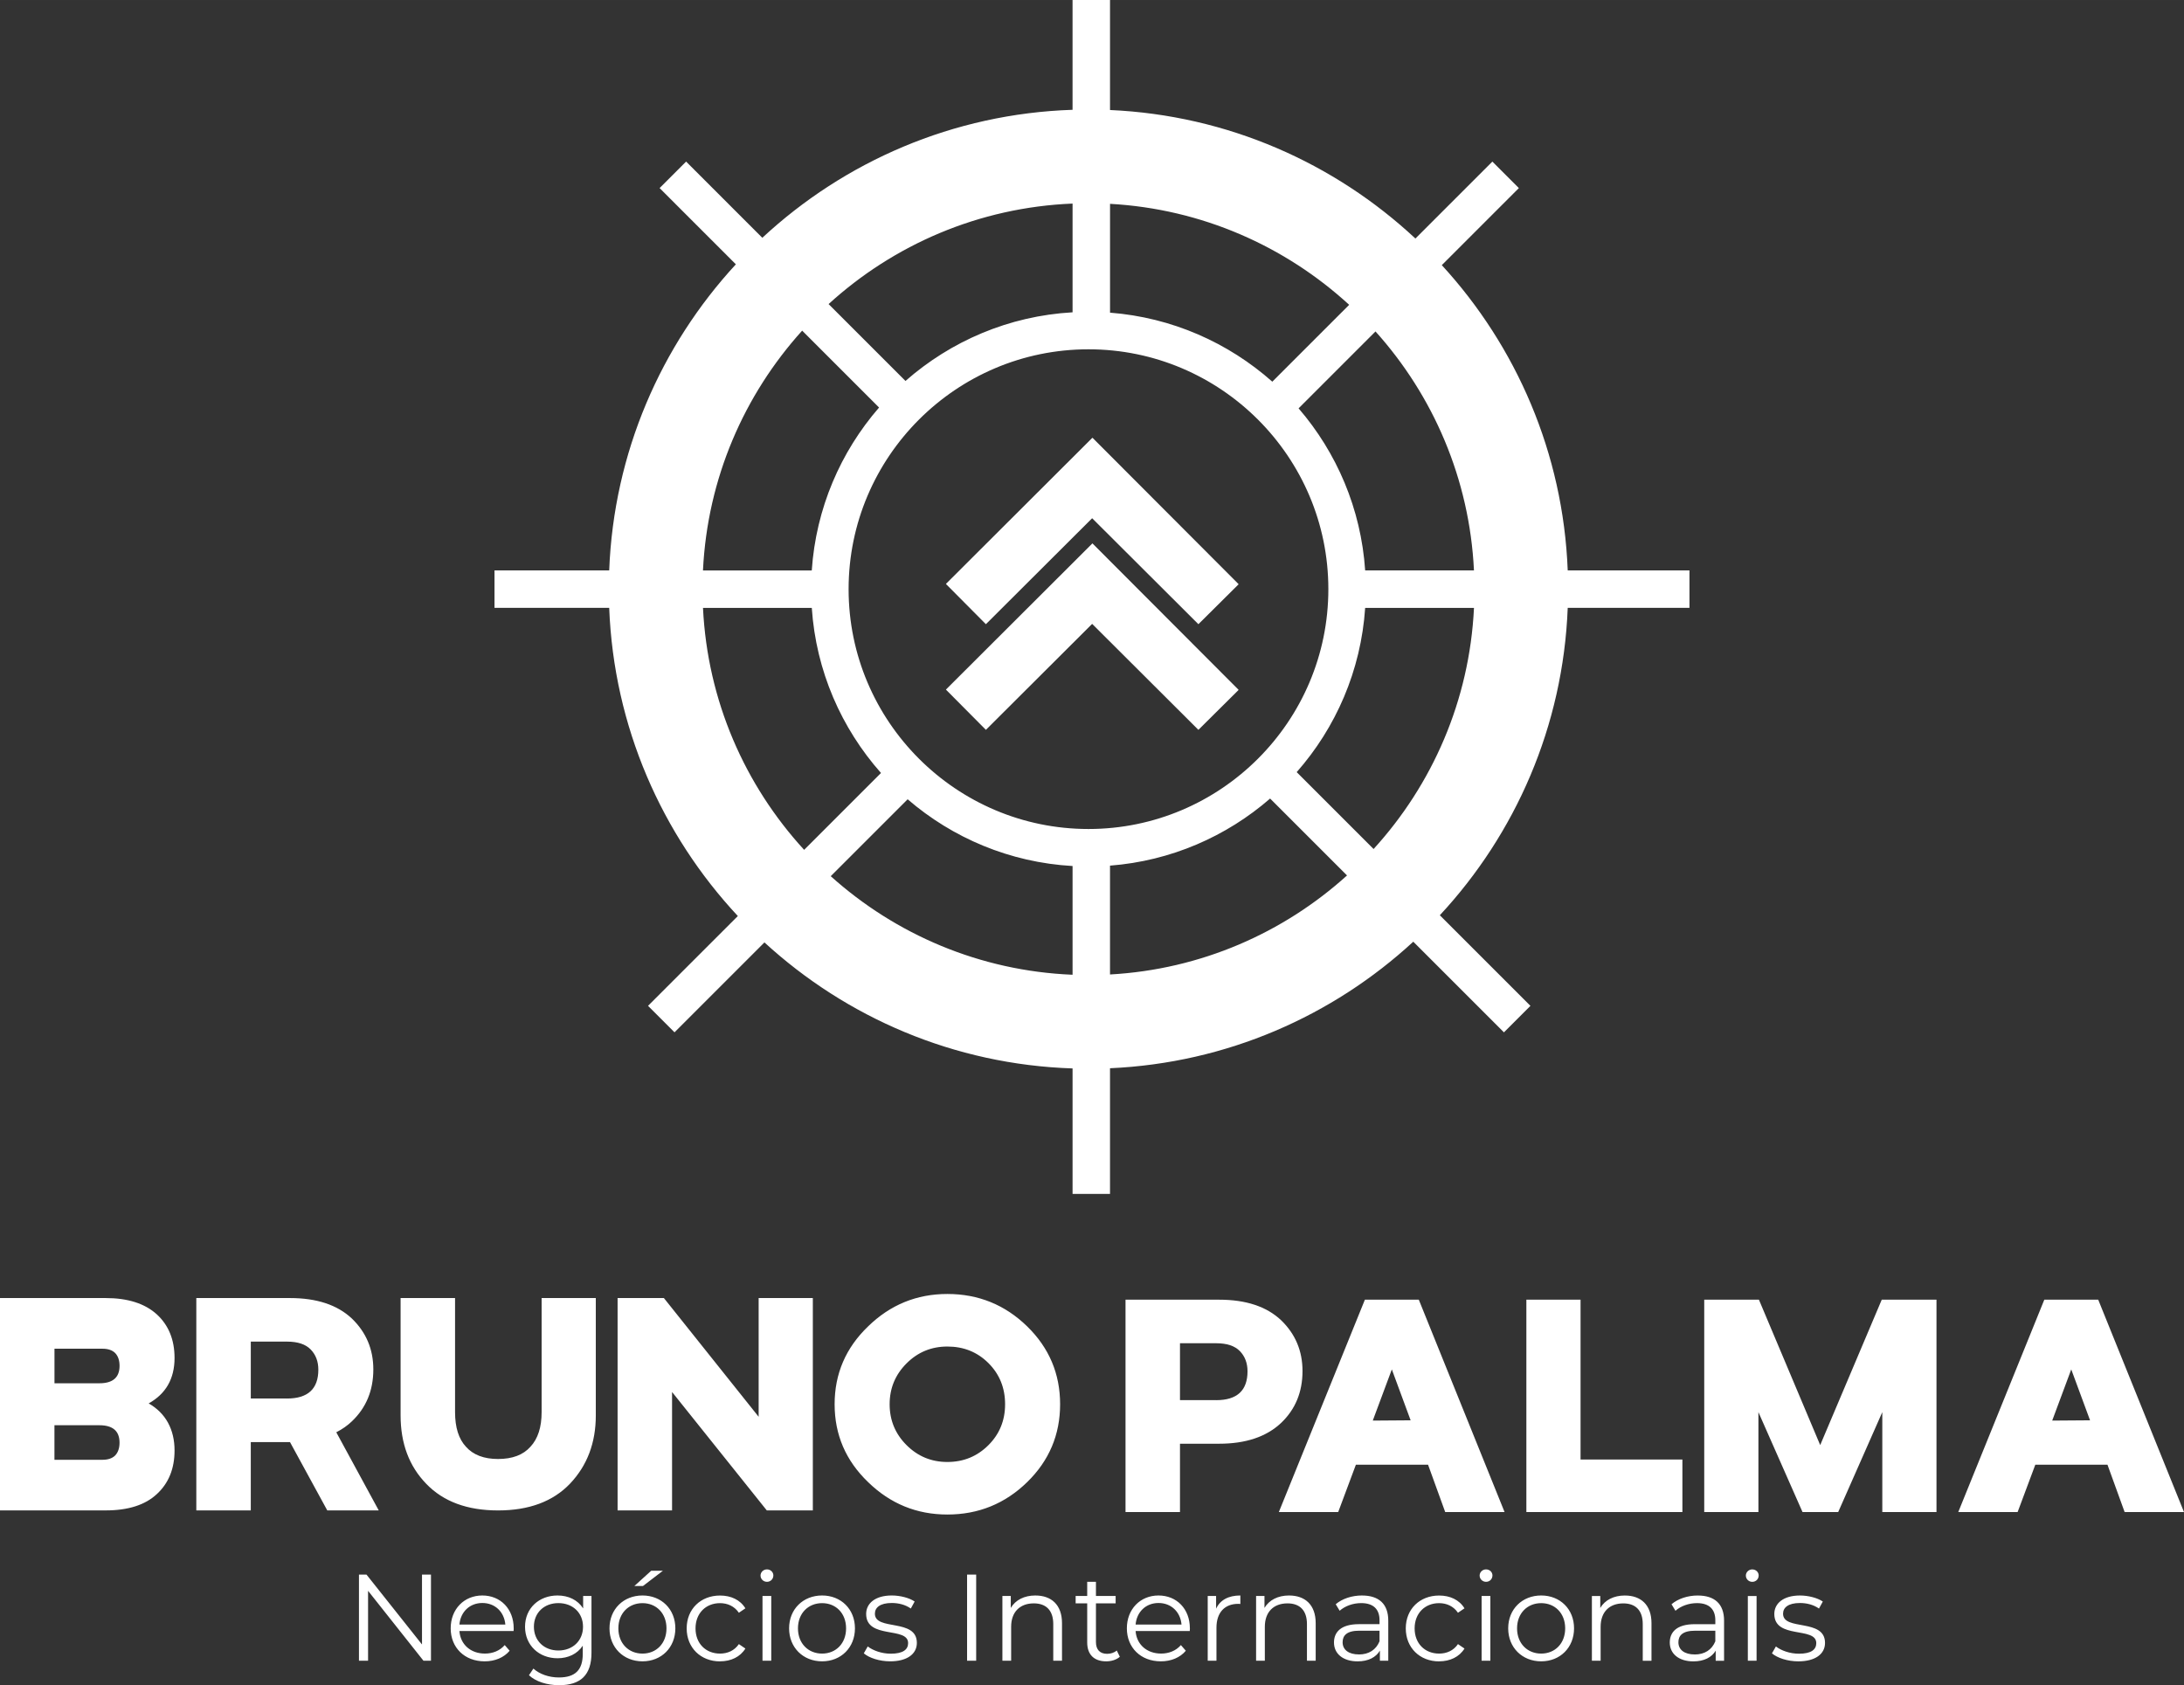
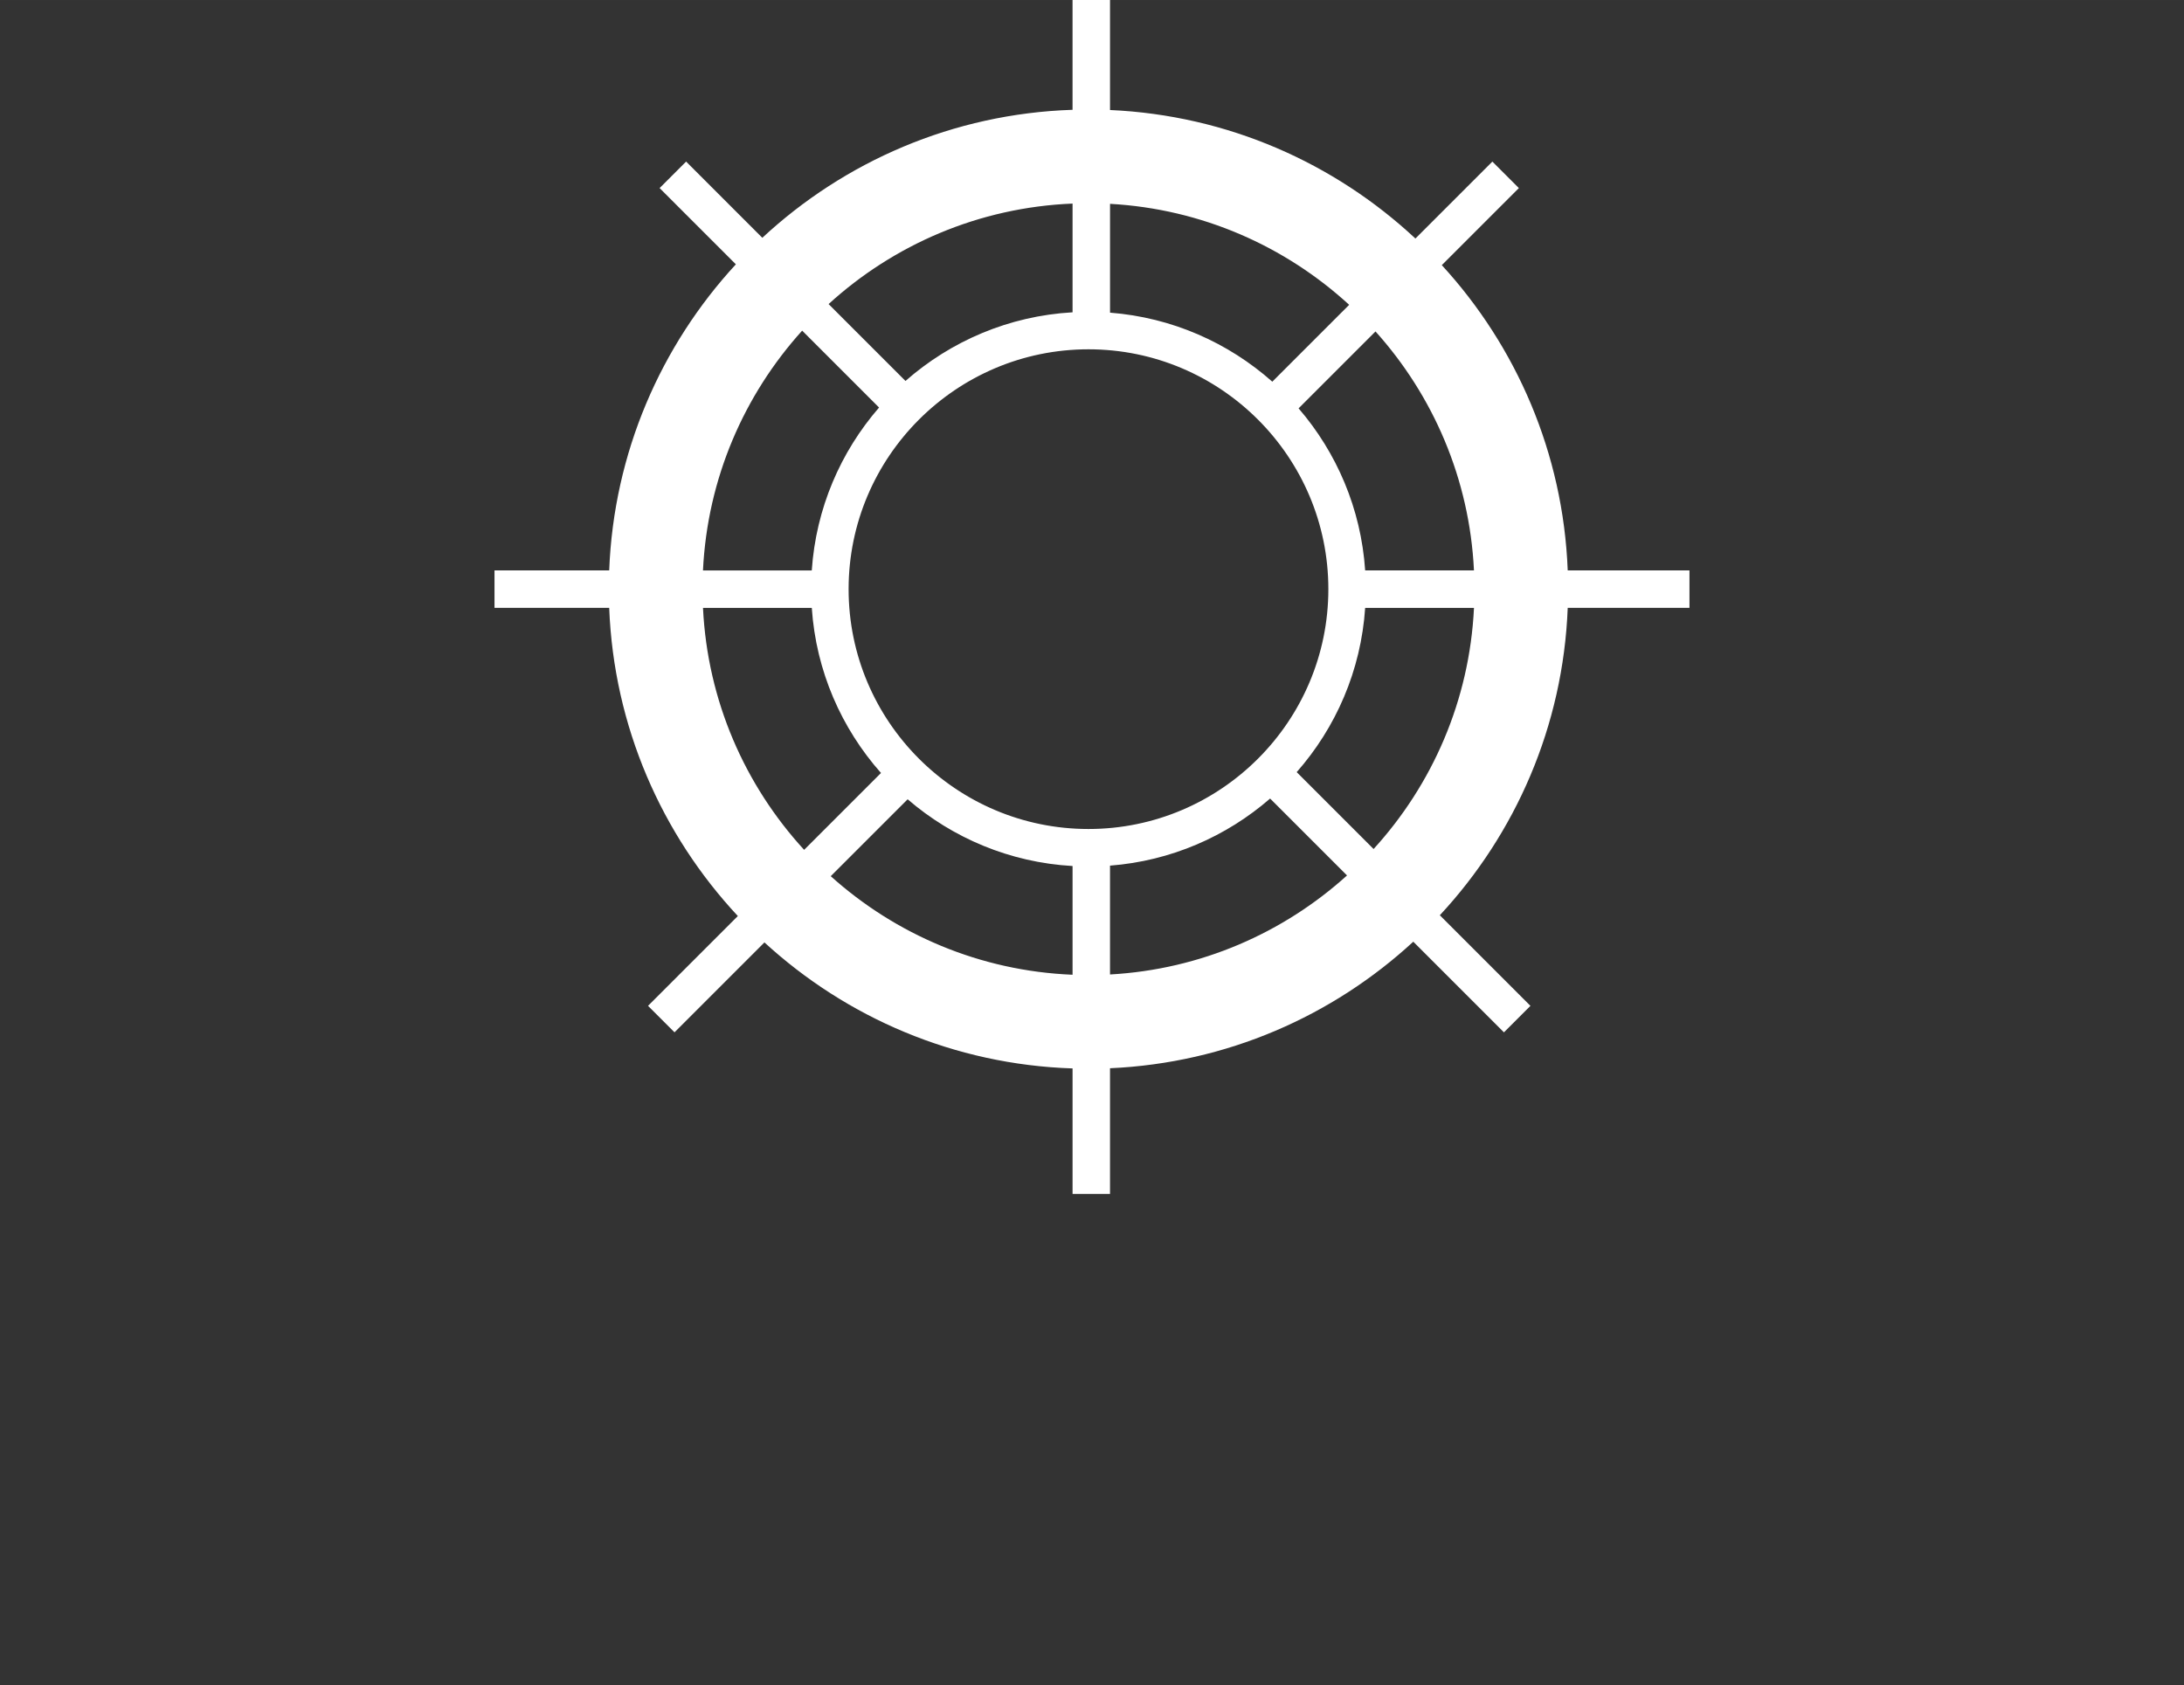
<svg xmlns="http://www.w3.org/2000/svg" xml:space="preserve" width="85.298mm" height="65.824mm" version="1.1" style="shape-rendering:geometricPrecision; text-rendering:geometricPrecision; image-rendering:optimizeQuality; fill-rule:evenodd; clip-rule:evenodd" viewBox="0 0 1029.38 794.36">
  <rect x="0" y="0" width="1029.38" height="794.36" fill="#333333" stroke="none" />
  <defs>
    <style type="text/css">
   
    .fil1 {fill:white}
    .fil0 {fill:white;fill-rule:nonzero}
   
  </style>
  </defs>
  <g id="Camada_x0020_1">
    <g id="_105554432908512">
-       <path class="fil0" d="M-0 611.87l49.8 0c10.44,0 18.48,2.57 24.13,7.7 5.56,5.13 8.34,11.98 8.34,20.53 0,9.75 -4.06,16.9 -12.19,21.43 4.02,2.31 7.06,5.35 9.11,9.11 2.05,3.77 3.08,8.13 3.08,13.09 0,8.56 -2.78,15.4 -8.34,20.54 -5.48,5.13 -13.52,7.7 -24.13,7.7l-49.8 0 0 -100.11zm46.85 40.17c6.33,0 9.5,-2.74 9.5,-8.21 0,-2.57 -0.68,-4.58 -2.05,-6.03 -1.37,-1.37 -3.38,-2.05 -6.03,-2.05l-22.59 0 0 16.3 21.18 0zm1.41 36.07c2.65,0 4.66,-0.68 6.03,-2.05 1.37,-1.46 2.05,-3.47 2.05,-6.03 0,-5.48 -3.17,-8.21 -9.5,-8.21l-21.18 0 0 16.3 22.59 0zm44.28 -76.24l44.15 0c12.58,0 22.29,3.21 29.13,9.63 6.76,6.5 10.14,14.5 10.14,24 0,9.93 -3.38,18.1 -10.14,24.51 -2.05,1.97 -4.49,3.68 -7.32,5.13l20.02 36.84 -24.26 0 -17.58 -32.22 -18.48 0 0 32.22 -25.67 0 0 -100.11zm42.74 47.36c9.84,0 14.76,-4.54 14.76,-13.61 0,-3.85 -1.2,-7.02 -3.59,-9.5 -2.4,-2.48 -6.12,-3.72 -11.17,-3.72l-17.07 0 0 26.82 17.07 0zm99.47 52.75c-14.55,0 -25.84,-4.19 -33.88,-12.58 -8.04,-8.3 -12.06,-19.04 -12.06,-32.21l0 -55.32 25.67 0 0 53.78c0,7.19 1.71,12.62 5.13,16.3 3.42,3.85 8.47,5.78 15.14,5.78 6.76,0 11.85,-1.92 15.27,-5.78 3.51,-3.76 5.26,-9.2 5.26,-16.3l0 -53.78 25.54 0 0 55.32c0,12.92 -4.06,23.66 -12.19,32.21 -8.04,8.39 -19.34,12.58 -33.88,12.58zm56.34 -100.11l21.82 0 44.66 55.96 0 -55.96 25.54 0 0 100.11 -21.69 0 -44.66 -55.83 0 55.83 -25.67 0 0 -100.11zm155.43 102.04c-14.46,0 -26.91,-5.09 -37.35,-15.27 -10.52,-10.1 -15.79,-22.33 -15.79,-36.71 0,-14.37 5.26,-26.61 15.79,-36.71 10.44,-10.18 22.89,-15.27 37.35,-15.27 14.63,0 27.17,5.09 37.61,15.27 10.35,10.1 15.53,22.33 15.53,36.71 0,14.38 -5.18,26.61 -15.53,36.71 -10.44,10.18 -22.97,15.27 -37.61,15.27zm0 -24.77c7.62,0 14.08,-2.65 19.38,-7.96 5.22,-5.22 7.83,-11.64 7.83,-19.25 0,-7.7 -2.61,-14.16 -7.83,-19.38 -5.22,-5.22 -11.68,-7.83 -19.38,-7.83 -7.53,0 -13.95,2.65 -19.25,7.96 -5.31,5.31 -7.96,11.72 -7.96,19.25 0,7.53 2.65,13.95 7.96,19.25 5.31,5.31 11.72,7.96 19.25,7.96z" />
-       <path class="fil0" d="M530.49 612.64l44.15 0c12.58,0 22.29,3.21 29.13,9.63 6.76,6.5 10.14,14.5 10.14,24 0,9.93 -3.38,18.1 -10.14,24.51 -6.93,6.5 -16.64,9.75 -29.13,9.75l-18.48 0 0 32.22 -25.67 0 0 -100.11zm42.74 47.36c9.84,0 14.76,-4.54 14.76,-13.61 0,-3.85 -1.2,-7.02 -3.59,-9.5 -2.4,-2.48 -6.12,-3.72 -11.17,-3.72l-17.07 0 0 26.82 17.07 0zm73.8 9.63l17.84 -0.13 -17.84 0.13zm-3.72 -56.99l25.41 0 40.43 100.11 -27.98 0 -8.09 -22.33 -34.01 0 -8.34 22.33 -27.98 0 40.56 -100.11zm21.56 56.86l-8.86 -24 -8.98 24.13 17.84 -0.13zm54.55 -56.86l25.54 0 0 75.34 48 0 0 24.77 -73.54 0 0 -100.11zm83.81 0l25.8 0 28.88 68.54 29.01 -68.54 25.8 0 0 100.11 -25.54 0 0 -47.1 -20.79 47.1 -16.81 0 -20.79 -47.1 0 47.1 -25.54 0 0 -100.11zm164.03 56.99l17.84 -0.13 -17.84 0.13zm-3.72 -56.99l25.41 0 40.43 100.11 -27.98 0 -8.09 -22.33 -34.01 0 -8.34 22.33 -27.98 0 40.56 -100.11zm21.56 56.86l-8.86 -24 -8.98 24.13 17.84 -0.13z" />
-     </g>
-     <path class="fil0" d="M198.9 742.21l0 32.95 -26.17 -32.95 -3.54 0 0 40.61 4.29 0 0 -32.95 26.11 32.95 3.54 0 0 -40.61 -4.23 0zm43.22 25.35c0,-9.17 -6.21,-15.49 -14.79,-15.49 -8.59,0 -14.91,6.44 -14.91,15.49 0,9.05 6.5,15.55 16.01,15.55 4.82,0 9.05,-1.74 11.78,-4.99l-2.32 -2.67c-2.32,2.67 -5.63,4 -9.34,4 -6.67,0 -11.55,-4.24 -12.01,-10.62l25.53 0c0,-0.46 0.06,-0.93 0.06,-1.28zm-14.79 -11.95c5.98,0 10.33,4.18 10.85,10.15l-21.64 0c0.52,-5.98 4.87,-10.15 10.79,-10.15zm47.52 -3.31l0 5.86c-2.55,-4 -6.96,-6.09 -12.07,-6.09 -8.7,0 -15.32,5.98 -15.32,14.74 0,8.76 6.61,14.85 15.32,14.85 4.99,0 9.34,-2.03 11.89,-5.92l0 3.89c0,7.54 -3.54,11.08 -11.26,11.08 -4.7,0 -9.11,-1.57 -12.01,-4.18l-2.09 3.13c3.19,3.02 8.64,4.7 14.21,4.7 10.09,0 15.26,-4.76 15.26,-15.26l0 -26.8 -3.95 0zm-11.66 25.7c-6.73,0 -11.55,-4.58 -11.55,-11.2 0,-6.61 4.82,-11.14 11.55,-11.14 6.73,0 11.6,4.53 11.6,11.14 0,6.61 -4.87,11.2 -11.6,11.2zm35.8 -30.4l4.06 0 9.4 -7.19 -5.51 0 -7.95 7.19zm3.83 35.51c8.94,0 15.49,-6.5 15.49,-15.55 0,-9.05 -6.56,-15.49 -15.49,-15.49 -8.94,0 -15.55,6.44 -15.55,15.49 0,9.05 6.61,15.55 15.55,15.55zm0 -3.65c-6.5,0 -11.37,-4.76 -11.37,-11.89 0,-7.14 4.87,-11.89 11.37,-11.89 6.5,0 11.31,4.76 11.31,11.89 0,7.14 -4.82,11.89 -11.31,11.89zm36.55 3.65c5.16,0 9.52,-2.09 11.95,-6.03l-3.07 -2.09c-2.09,3.07 -5.34,4.47 -8.88,4.47 -6.67,0 -11.55,-4.7 -11.55,-11.89 0,-7.14 4.87,-11.89 11.55,-11.89 3.54,0 6.79,1.45 8.88,4.53l3.07 -2.09c-2.44,-4 -6.79,-6.03 -11.95,-6.03 -9.11,0 -15.72,6.38 -15.72,15.49 0,9.11 6.61,15.55 15.72,15.55zm22.11 -37.48c1.74,0 3.02,-1.33 3.02,-3.02 0,-1.57 -1.33,-2.84 -3.02,-2.84 -1.68,0 -3.02,1.33 -3.02,2.9 0,1.63 1.33,2.96 3.02,2.96zm-2.09 37.19l4.12 0 0 -30.52 -4.12 0 0 30.52zm28.08 0.29c8.94,0 15.49,-6.5 15.49,-15.55 0,-9.05 -6.56,-15.49 -15.49,-15.49 -8.94,0 -15.55,6.44 -15.55,15.49 0,9.05 6.61,15.55 15.55,15.55zm0 -3.65c-6.5,0 -11.37,-4.76 -11.37,-11.89 0,-7.14 4.87,-11.89 11.37,-11.89 6.5,0 11.31,4.76 11.31,11.89 0,7.14 -4.82,11.89 -11.31,11.89zm32.08 3.65c7.95,0 12.59,-3.42 12.59,-8.7 0,-11.72 -19.78,-5.51 -19.78,-13.75 0,-2.9 2.44,-5.05 7.95,-5.05 3.13,0 6.32,0.75 8.99,2.61l1.8 -3.31c-2.55,-1.74 -6.85,-2.84 -10.79,-2.84 -7.77,0 -12.07,3.71 -12.07,8.7 0,12.07 19.78,5.8 19.78,13.75 0,3.02 -2.38,4.99 -8.18,4.99 -4.29,0 -8.41,-1.51 -10.85,-3.42l-1.86 3.25c2.49,2.15 7.37,3.77 12.42,3.77zm36.26 -0.29l4.29 0 0 -40.61 -4.29 0 0 40.61zm32.2 -30.75c-5.28,0 -9.4,2.15 -11.6,5.86l0 -5.63 -3.95 0 0 30.52 4.12 0 0 -16.01c0,-6.96 4.12,-11.02 10.68,-11.02 5.8,0 9.17,3.31 9.17,9.75l0 17.29 4.12 0 0 -17.7c0,-8.76 -5.1,-13.05 -12.53,-13.05zm38.35 25.93c-1.16,1.04 -2.84,1.57 -4.53,1.57 -3.42,0 -5.28,-1.97 -5.28,-5.57l0 -18.22 9.28 0 0 -3.48 -9.28 0 0 -6.67 -4.12 0 0 6.67 -5.45 0 0 3.48 5.45 0 0 18.45c0,5.63 3.19,8.88 8.94,8.88 2.38,0 4.82,-0.7 6.44,-2.15l-1.45 -2.96zm34.46 -10.44c0,-9.17 -6.21,-15.49 -14.79,-15.49 -8.59,0 -14.91,6.44 -14.91,15.49 0,9.05 6.5,15.55 16.01,15.55 4.82,0 9.05,-1.74 11.78,-4.99l-2.32 -2.67c-2.32,2.67 -5.63,4 -9.34,4 -6.67,0 -11.55,-4.24 -12.01,-10.62l25.53 0c0,-0.46 0.06,-0.93 0.06,-1.28zm-14.79 -11.95c5.98,0 10.33,4.18 10.85,10.15l-21.64 0c0.52,-5.98 4.87,-10.15 10.79,-10.15zm27.15 2.67l0 -5.98 -3.95 0 0 30.52 4.12 0 0 -15.55c0,-7.19 3.89,-11.26 10.27,-11.26 0.29,0 0.64,0.06 0.99,0.06l0 -4c-5.63,0 -9.52,2.15 -11.43,6.21zm34.4 -6.21c-5.28,0 -9.4,2.15 -11.6,5.86l0 -5.63 -3.95 0 0 30.52 4.12 0 0 -16.01c0,-6.96 4.12,-11.02 10.68,-11.02 5.8,0 9.17,3.31 9.17,9.75l0 17.29 4.12 0 0 -17.7c0,-8.76 -5.1,-13.05 -12.53,-13.05zm34.4 0c-4.82,0 -9.34,1.51 -12.42,4.12l1.86 3.07c2.49,-2.2 6.21,-3.6 10.15,-3.6 5.69,0 8.64,2.84 8.64,8.07l0 1.86 -9.69 0c-8.76,0 -11.78,3.95 -11.78,8.65 0,5.28 4.24,8.88 11.14,8.88 5.05,0 8.64,-1.91 10.5,-5.05l0 4.76 3.95 0 0 -18.91c0,-7.89 -4.47,-11.84 -12.36,-11.84zm-1.45 27.79c-4.87,0 -7.72,-2.2 -7.72,-5.74 0,-3.13 1.91,-5.45 7.83,-5.45l9.57 0 0 4.99c-1.62,4 -5.05,6.21 -9.69,6.21zm37.77 3.25c5.16,0 9.52,-2.09 11.95,-6.03l-3.07 -2.09c-2.09,3.07 -5.34,4.47 -8.88,4.47 -6.67,0 -11.55,-4.7 -11.55,-11.89 0,-7.14 4.87,-11.89 11.55,-11.89 3.54,0 6.79,1.45 8.88,4.53l3.07 -2.09c-2.44,-4 -6.79,-6.03 -11.95,-6.03 -9.11,0 -15.72,6.38 -15.72,15.49 0,9.11 6.61,15.55 15.72,15.55zm22.11 -37.48c1.74,0 3.02,-1.33 3.02,-3.02 0,-1.57 -1.33,-2.84 -3.02,-2.84 -1.68,0 -3.02,1.33 -3.02,2.9 0,1.63 1.33,2.96 3.02,2.96zm-2.09 37.19l4.12 0 0 -30.52 -4.12 0 0 30.52zm28.08 0.29c8.94,0 15.49,-6.5 15.49,-15.55 0,-9.05 -6.56,-15.49 -15.49,-15.49 -8.94,0 -15.55,6.44 -15.55,15.49 0,9.05 6.61,15.55 15.55,15.55zm0 -3.65c-6.5,0 -11.37,-4.76 -11.37,-11.89 0,-7.14 4.87,-11.89 11.37,-11.89 6.5,0 11.31,4.76 11.31,11.89 0,7.14 -4.82,11.89 -11.31,11.89zm39.45 -27.38c-5.28,0 -9.4,2.15 -11.6,5.86l0 -5.63 -3.95 0 0 30.52 4.12 0 0 -16.01c0,-6.96 4.12,-11.02 10.68,-11.02 5.8,0 9.17,3.31 9.17,9.75l0 17.29 4.12 0 0 -17.7c0,-8.76 -5.1,-13.05 -12.53,-13.05zm34.4 0c-4.82,0 -9.34,1.51 -12.42,4.12l1.86 3.07c2.49,-2.2 6.21,-3.6 10.15,-3.6 5.69,0 8.64,2.84 8.64,8.07l0 1.86 -9.69 0c-8.76,0 -11.78,3.95 -11.78,8.65 0,5.28 4.24,8.88 11.14,8.88 5.05,0 8.64,-1.91 10.5,-5.05l0 4.76 3.95 0 0 -18.91c0,-7.89 -4.47,-11.84 -12.36,-11.84zm-1.45 27.79c-4.87,0 -7.72,-2.2 -7.72,-5.74 0,-3.13 1.91,-5.45 7.83,-5.45l9.57 0 0 4.99c-1.62,4 -5.05,6.21 -9.69,6.21zm27.09 -34.23c1.74,0 3.02,-1.33 3.02,-3.02 0,-1.57 -1.33,-2.84 -3.02,-2.84 -1.68,0 -3.02,1.33 -3.02,2.9 0,1.63 1.33,2.96 3.02,2.96zm-2.09 37.19l4.12 0 0 -30.52 -4.12 0 0 30.52zm23.79 0.29c7.95,0 12.59,-3.42 12.59,-8.7 0,-11.72 -19.78,-5.51 -19.78,-13.75 0,-2.9 2.44,-5.05 7.95,-5.05 3.13,0 6.32,0.75 8.99,2.61l1.8 -3.31c-2.55,-1.74 -6.85,-2.84 -10.79,-2.84 -7.77,0 -12.07,3.71 -12.07,8.7 0,12.07 19.78,5.8 19.78,13.75 0,3.02 -2.38,4.99 -8.18,4.99 -4.29,0 -8.41,-1.51 -10.85,-3.42l-1.86 3.25c2.49,2.15 7.37,3.77 12.42,3.77z" />
+       </g>
    <path class="fil1" d="M391.55 413.01l36.25 -36.25c21.13,18.21 48.13,29.78 77.73,31.46l0 51.25c-43.71,-1.78 -83.48,-19.05 -113.98,-46.46zm-60.22 -126.46l51.29 0c1.99,29.74 13.98,56.79 32.62,77.81l-36.23 36.23c-27.86,-30.37 -45.56,-70.19 -47.67,-114.04zm46.75 -130.7l36.25 36.25c-18.13,20.87 -29.75,47.53 -31.72,76.79l-51.28 0c2.08,-43.37 19.42,-82.8 46.75,-113.04zm127.45 -59.89l0 51.25c-30.08,1.71 -57.47,13.64 -78.75,32.36l-36.24 -36.24c30.63,-27.94 70.8,-45.57 114.99,-47.37zm7.5 68.69c62.34,0 113.06,50.72 113.06,113.06 0,62.34 -50.72,113.06 -113.06,113.06 -62.34,0 -113.06,-50.72 -113.06,-113.06 0,-62.34 50.72,-113.06 113.06,-113.06zm10.16 -68.57c43.32,2.4 82.65,20.02 112.71,47.6l-36.23 36.23c-20.71,-18.36 -47.26,-30.27 -76.48,-32.53l0 -51.3zm171.54 172.8l-51.29 0c-1.95,-29.08 -13.44,-55.58 -31.38,-76.4l36.25 -36.25c27.13,30.19 44.34,69.47 46.41,112.65zm-47.32 131.32l-36.24 -36.24c18.45,-20.96 30.29,-47.86 32.27,-77.42l51.29 0c-2.1,43.67 -19.66,83.34 -47.32,113.66zm-124.23 59.14l0 -51.3c28.74,-2.22 54.9,-13.77 75.46,-31.63l36.25 36.25c-29.93,27.05 -68.86,44.31 -111.71,46.68zm0 103.46l0 -59.26c55.01,-2.44 104.97,-24.64 142.94,-59.65l42.73 42.73 12.49 -12.49 -42.71 -42.71c35.63,-38.35 58.12,-89.05 60.28,-144.89l57.38 0 0 -17.66 -57.38 0c-2.14,-55.35 -24.26,-105.66 -59.35,-143.9l36.32 -36.32 -12.49 -12.49 -36.27 36.27c-38.1,-35.54 -88.44,-58.11 -143.94,-60.58l0 -51.87 -17.66 0 0 51.77c-56.36,1.85 -107.56,24.42 -146.22,60.33l-35.92 -35.92 -12.49 12.49 35.94 35.94c-35.29,38.28 -57.56,88.74 -59.7,144.27l-54.06 0 0 17.66 54.06 0c2.16,56.02 24.8,106.87 60.63,145.27l-42.33 42.33 12.49 12.49 42.38 -42.38c38.54,35.37 89.35,57.57 145.23,59.4l0 59.15 17.66 0z" />
-     <path class="fil1" d="M583.75 325.13l-68.86 -69 -68.99 68.86 0 0.13 18.78 18.91 50.08 -49.95 50.08 49.95 18.91 -18.78 0 -0.13zm0 -49.81l-68.79 -68.93 -0.13 0 -68.93 68.79 0 0.14 18.78 18.91 50.08 -49.95 50.08 49.95 18.91 -18.78 0 -0.13z" />
  </g>
</svg>